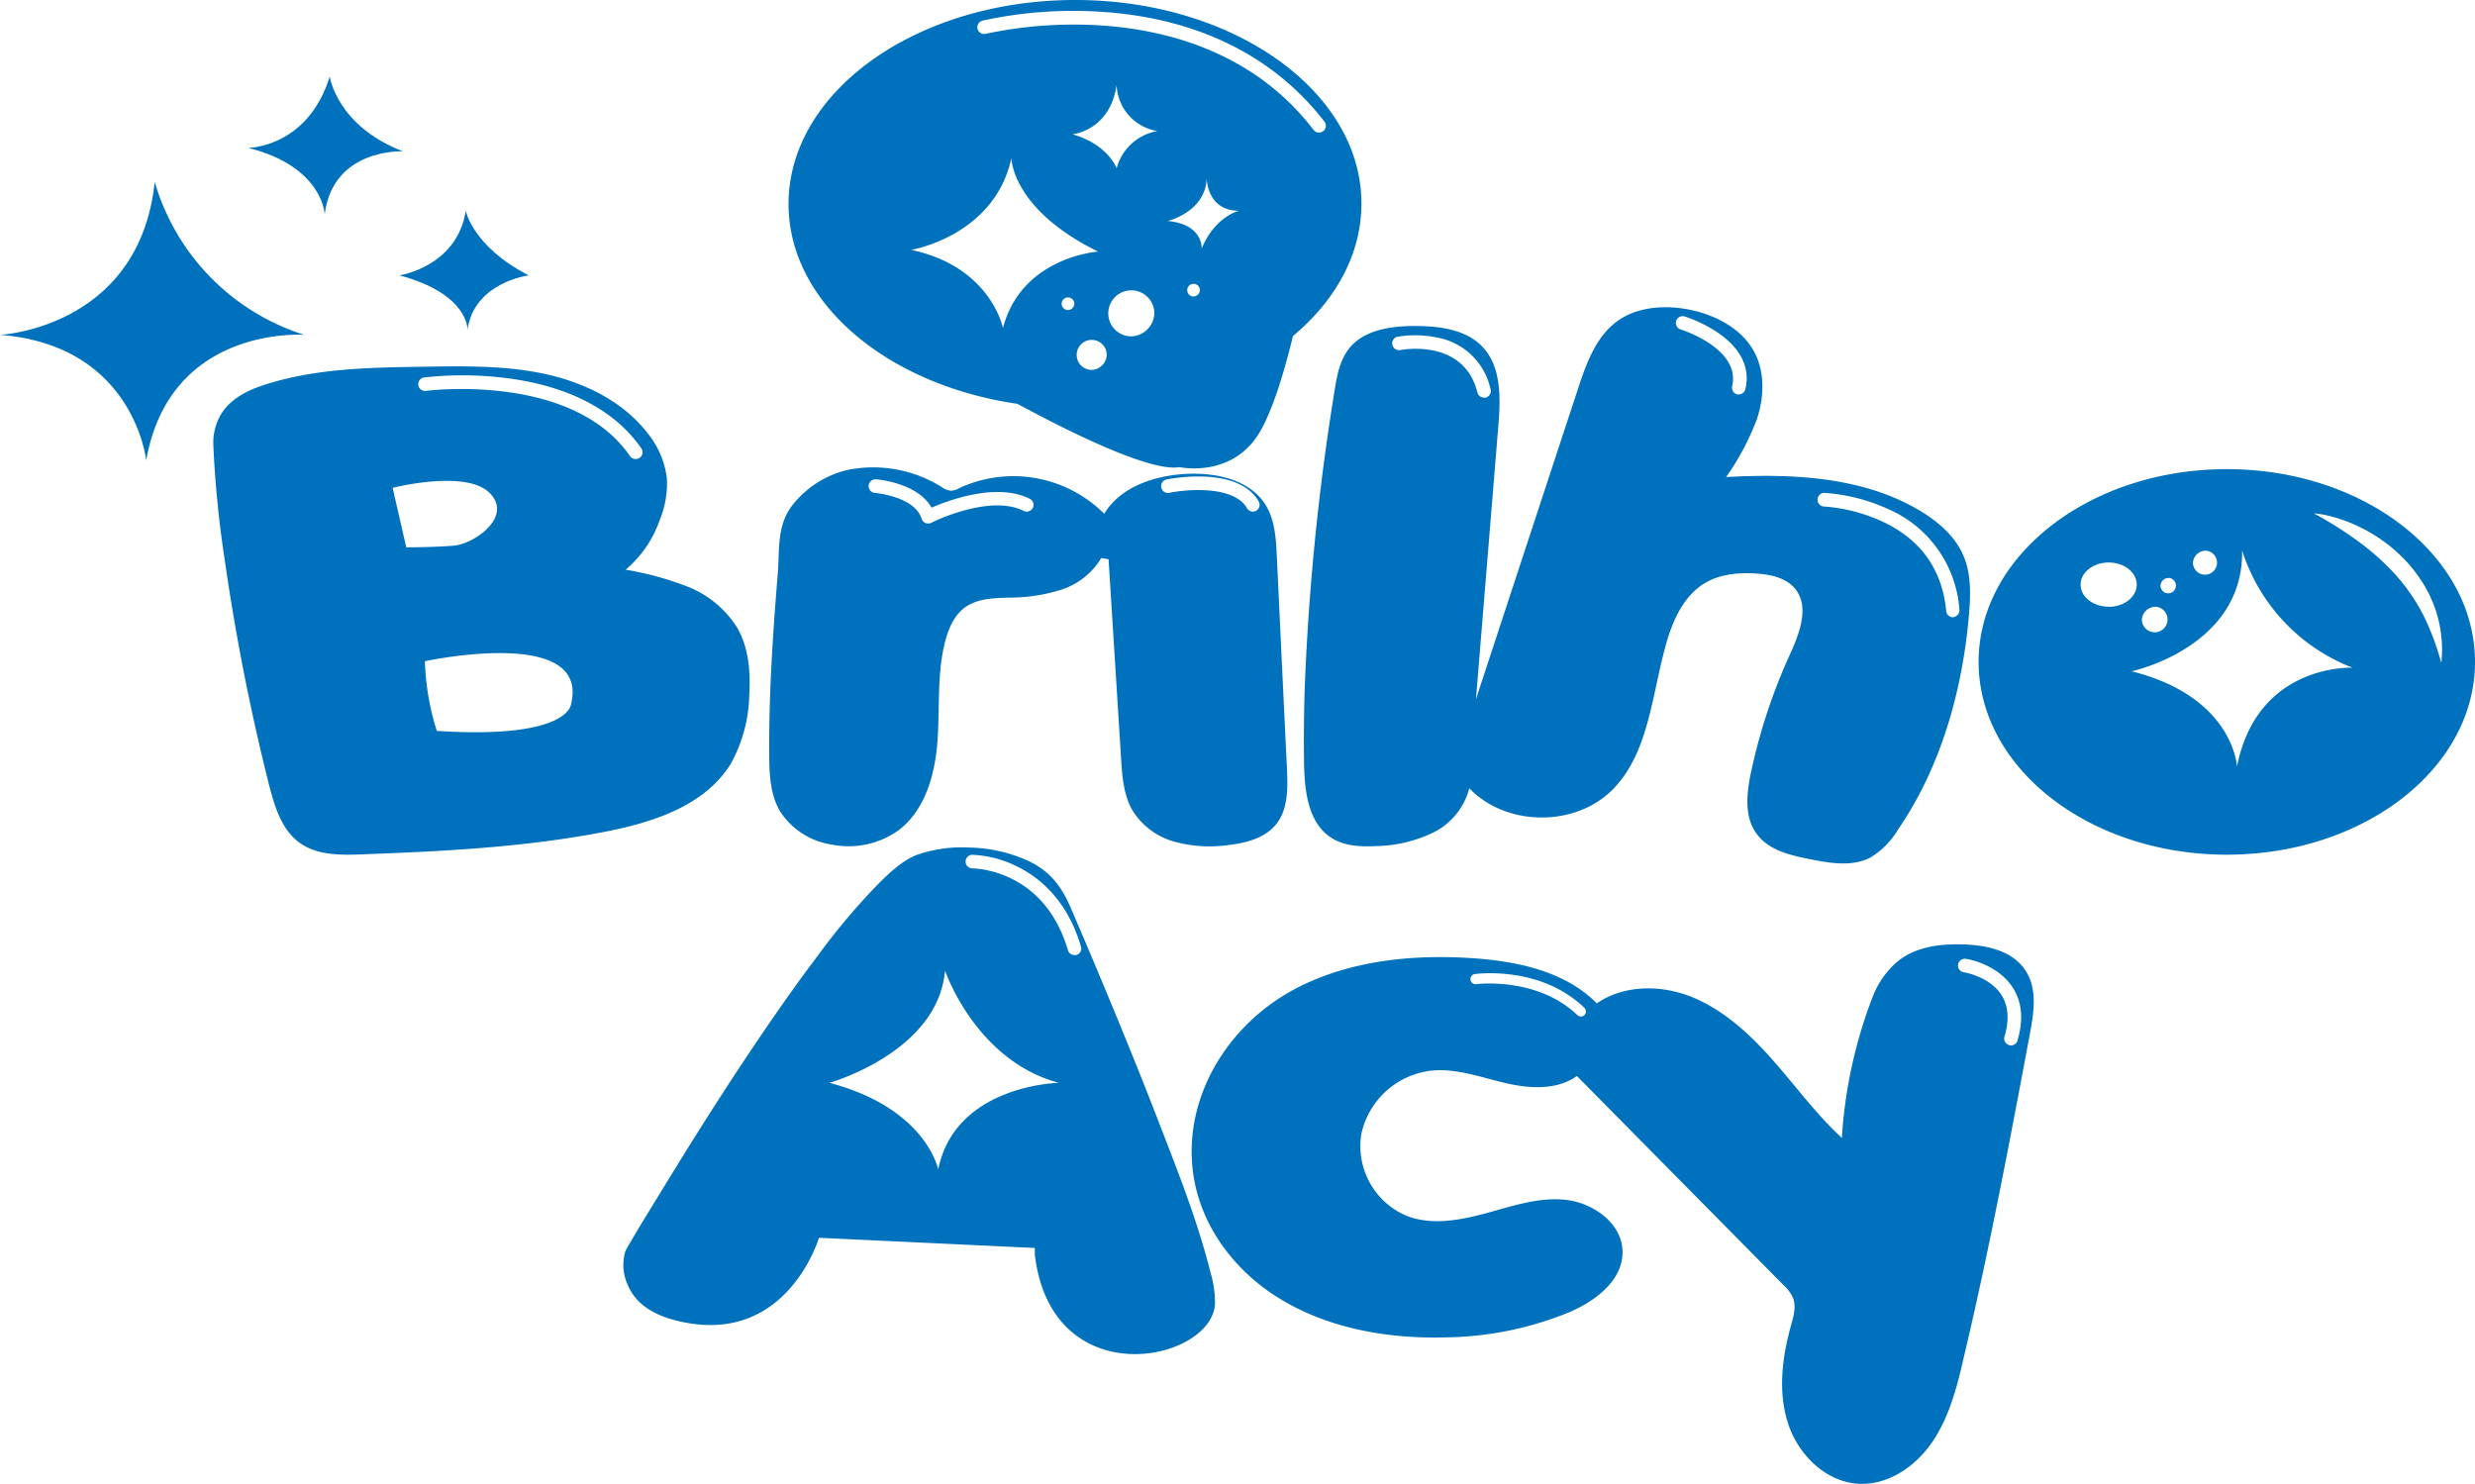
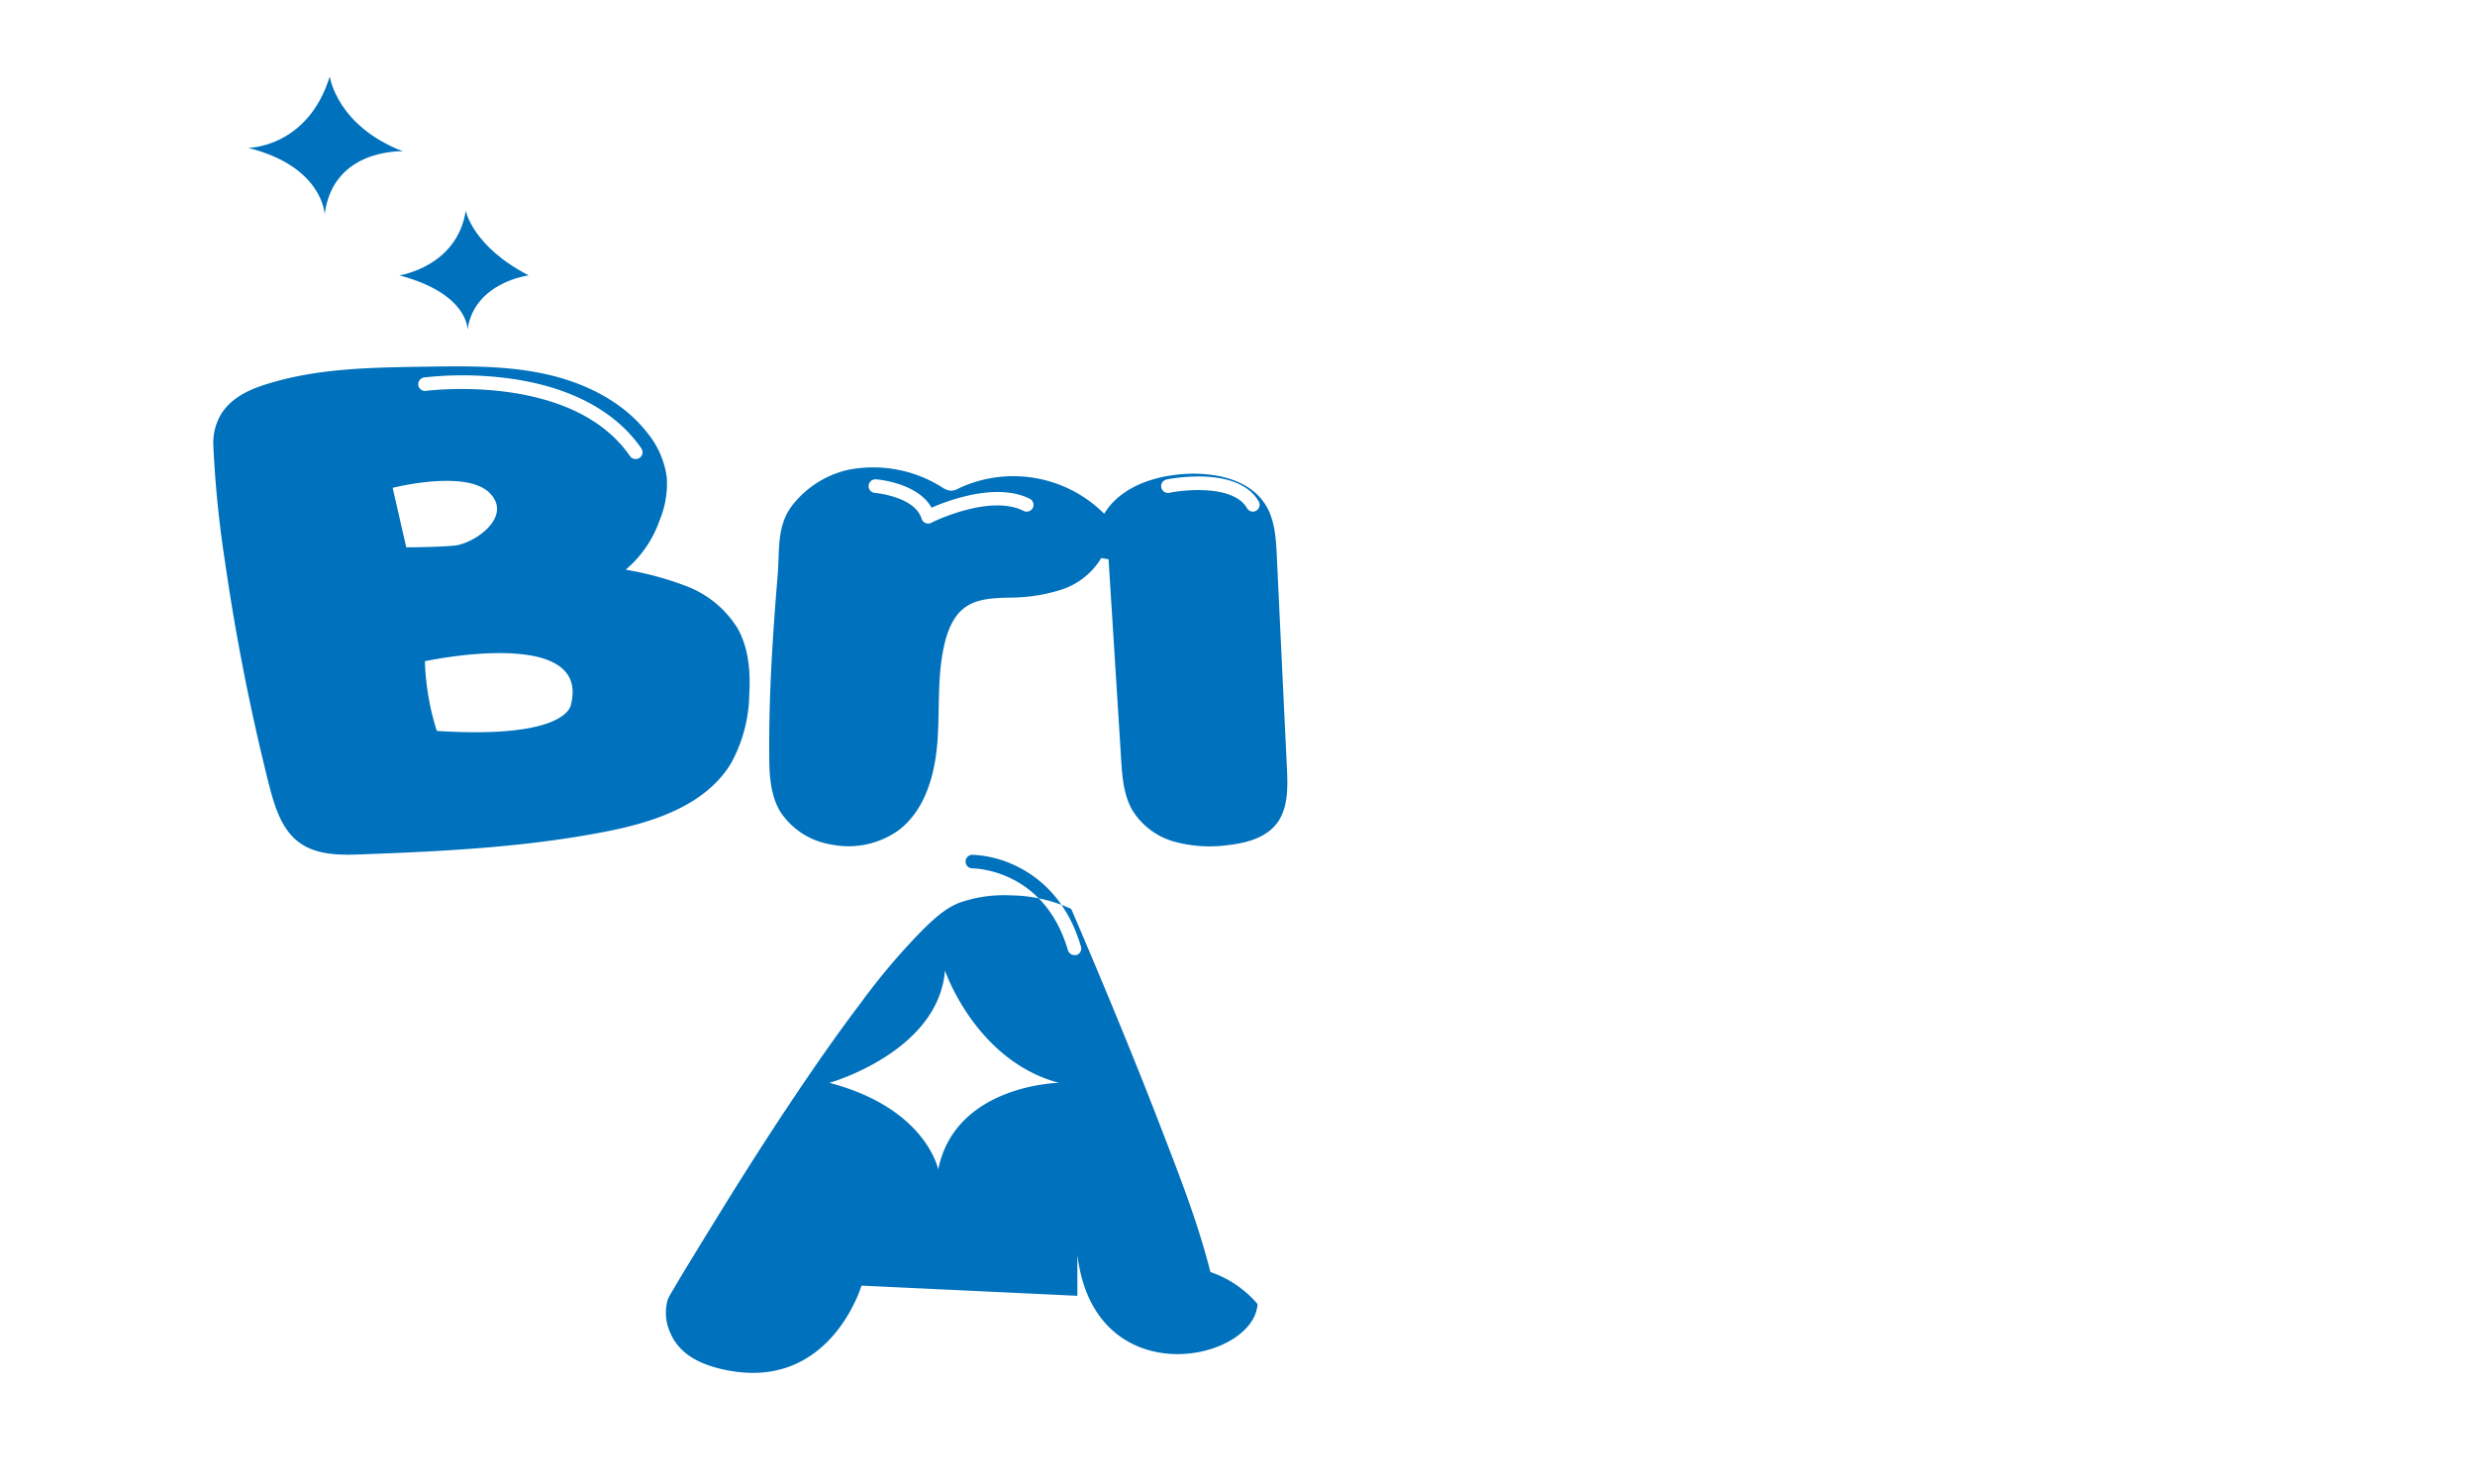
<svg xmlns="http://www.w3.org/2000/svg" viewBox="0 0 430 257.81">
  <defs>
    <style>.cls-1{fill:#0071bc;}</style>
  </defs>
  <g id="Layer_2" data-name="Layer 2">
    <g id="Layer_1-2" data-name="Layer 1">
-       <path class="cls-1" d="M210.29,221c-2.13-8.5-5.38-16.76-8.53-24.92-3.62-9.42-7.45-18.76-11.35-28.06q-2.13-5.06-4.3-10.11c-1.63-3.81-3.56-6.47-7.39-8.31a25.93,25.93,0,0,0-10.48-2.35,23.44,23.44,0,0,0-9.06,1.32c-2.47,1-4.57,3-6.43,4.84a115.14,115.14,0,0,0-10.55,12.47c-4,5.27-7.78,10.71-11.47,16.2s-7.14,10.87-10.6,16.38q-4,6.44-8,13-1.23,2-2.45,4.1c-.25.42-.51.84-.75,1.27a4.3,4.3,0,0,0-.34.76,8.32,8.32,0,0,0,.53,5.78c1.78,4.1,6.09,5.7,10.16,6.45,17.72,3.24,23-14.77,23-14.77l37.51,1.77V218c2.95,24.51,30.71,18.61,31.3,8.56A18.62,18.62,0,0,0,210.29,221ZM163,203.18s-2.07-10.63-18.9-15.05c0,0,18.9-5.32,20.08-19.5,0,0,5.32,15.65,19.79,19.5C184,188.13,166,188.42,163,203.18Zm24-37.25a1.24,1.24,0,0,1-.33,0,1.17,1.17,0,0,1-1.13-.84c-4.12-14-16.09-14.21-16.6-14.22a1.18,1.18,0,0,1,0-2.36,19.22,19.22,0,0,1,7.71,2c3.75,1.82,8.73,5.71,11.14,13.91A1.18,1.18,0,0,1,187,165.93Z" />
-       <path class="cls-1" d="M352,168.77c-2.47-4-7.85-4.77-12.52-4.7-3.81.06-7.63.87-10.38,3.49a15.19,15.19,0,0,0-3.71,5.54A82,82,0,0,0,320,197.7c-4.35-4-7.88-8.82-11.79-13.28s-8.34-8.64-13.79-11-12.12-2.44-17,.9c-5.48-5.55-13.72-7.3-21.51-7.84-10.4-.7-21.18.36-30.47,5.1C209.1,180,201.19,199.94,212,215.87a33.53,33.53,0,0,0,8,8.2c8.92,6.43,20.33,8.6,31.31,8.28A58.5,58.5,0,0,0,272.6,228c4.57-1.95,9.35-5.53,9.29-10.5,0-4.76-4.82-8.37-9.55-9s-9.43,1-14,2.24-9.6,2.23-14,.48A13.14,13.14,0,0,1,236.52,197a14.08,14.08,0,0,1,12.25-11c4.3-.4,8.5,1.16,12.7,2.15s9,1.31,12.49-1.21l35.85,36.28a7,7,0,0,1,1.67,2.2c.64,1.54.13,3.28-.32,4.88-1.54,5.54-2.29,11.51-.51,17s6.61,10.22,12.34,10.49c5.14.24,9.93-3.1,12.8-7.38S340,241,341.14,236c4.43-18.67,8-37.54,11.53-56.4C353.34,176,354,171.93,352,168.77Zm-76.69,7.56a.91.91,0,0,1-.64.28.94.94,0,0,1-.62-.25c-7-6.7-17.47-5.39-17.57-5.37a.9.9,0,0,1-1-.76.88.88,0,0,1,.76-1c.46-.06,11.44-1.45,19,5.85A.89.89,0,0,1,275.3,176.33Zm75.21,4.45a1.19,1.19,0,0,1-1.13.85,1,1,0,0,1-.34-.06,1.17,1.17,0,0,1-.8-1.46c.86-2.88.69-5.3-.49-7.18-2-3.25-6.49-4-6.53-4a1.18,1.18,0,1,1,.36-2.33c.23,0,5.54.91,8.16,5.07C351.31,174.14,351.57,177.21,350.51,180.78Z" />
+       <path class="cls-1" d="M210.29,221c-2.13-8.5-5.38-16.76-8.53-24.92-3.62-9.42-7.45-18.76-11.35-28.06q-2.13-5.06-4.3-10.11a25.93,25.93,0,0,0-10.48-2.35,23.44,23.44,0,0,0-9.06,1.32c-2.47,1-4.57,3-6.43,4.84a115.14,115.14,0,0,0-10.55,12.47c-4,5.27-7.78,10.71-11.47,16.2s-7.14,10.87-10.6,16.38q-4,6.44-8,13-1.23,2-2.45,4.1c-.25.42-.51.84-.75,1.27a4.3,4.3,0,0,0-.34.76,8.32,8.32,0,0,0,.53,5.78c1.78,4.1,6.09,5.7,10.16,6.45,17.72,3.24,23-14.77,23-14.77l37.51,1.77V218c2.95,24.51,30.71,18.61,31.3,8.56A18.62,18.62,0,0,0,210.29,221ZM163,203.18s-2.07-10.63-18.9-15.05c0,0,18.9-5.32,20.08-19.5,0,0,5.32,15.65,19.79,19.5C184,188.13,166,188.42,163,203.18Zm24-37.25a1.24,1.24,0,0,1-.33,0,1.17,1.17,0,0,1-1.13-.84c-4.12-14-16.09-14.21-16.6-14.22a1.18,1.18,0,0,1,0-2.36,19.22,19.22,0,0,1,7.71,2c3.75,1.82,8.73,5.71,11.14,13.91A1.18,1.18,0,0,1,187,165.93Z" />
      <path class="cls-1" d="M128.14,109.16a17.88,17.88,0,0,0-8.53-7.18,53.85,53.85,0,0,0-10.91-3,19.76,19.76,0,0,0,5.91-8.61A16.56,16.56,0,0,0,115.85,83a15.37,15.37,0,0,0-3.43-7.85c-4.3-5.5-11-8.73-17.84-10.2s-13.89-1.34-20.89-1.24c-9.57.15-19.33.27-28.4,3.37-3.07,1.06-5.5,2.61-6.9,4.91a9.78,9.78,0,0,0-1.32,5.46,186.94,186.94,0,0,0,2,20A383.24,383.24,0,0,0,46.65,136c1,3.89,2.17,8.1,5.42,10.43,3.06,2.19,7.12,2.15,10.87,2,14.13-.52,28.32-1.23,42.2-3.93,8.39-1.63,17.41-4.56,21.85-11.86a25.57,25.57,0,0,0,3.18-11.81C130.41,116.83,130.11,112.64,128.14,109.16ZM68.22,84.76s12.7-3.25,16.84.88-2.67,8.86-6.2,9.16-8.28.29-8.28.29Zm31,37.51s0,6.2-23.33,4.72a44.38,44.38,0,0,1-2.07-12.11S102.48,108.68,99.23,122.27ZM74,67.91a1.18,1.18,0,0,1-1.33-1,1.2,1.2,0,0,1,1-1.33,60.68,60.68,0,0,1,14.64.15c10.58,1.4,18.57,5.6,23.11,12.16a1.18,1.18,0,0,1-.29,1.65,1.21,1.21,0,0,1-.68.21,1.19,1.19,0,0,1-1-.51C99.39,64.65,74.24,67.88,74,67.91Z" />
      <path class="cls-1" d="M223.59,133.5q-.89-18.45-1.76-36.91c-.14-3-.33-6.22-1.92-8.82-2.7-4.41-8.57-5.69-13.74-5.44-5.52.27-11.47,2.21-14.33,6.93a22.35,22.35,0,0,0-25.22-4.44,3.25,3.25,0,0,1-1.37.44,3.21,3.21,0,0,1-1.61-.62,22.45,22.45,0,0,0-16.35-3,17.17,17.17,0,0,0-9.62,6.13c-1.87,2.43-2.21,5.07-2.35,7.87-.07,1.31-.08,2.64-.19,4-.86,10.51-1.57,21-1.48,31.6,0,3.33.18,6.83,1.87,9.71a13,13,0,0,0,8.94,5.78,15,15,0,0,0,11.6-2.44c4.66-3.49,6.38-9.68,6.81-15.48s-.11-11.72,1.33-17.35c.6-2.31,1.61-4.65,3.56-6,2.14-1.51,5-1.55,7.57-1.63a29.83,29.83,0,0,0,9-1.36,12.63,12.63,0,0,0,7-5.52l1.27.22q1.09,17.33,2.18,34.67c.19,3.06.42,6.24,1.94,8.9a12.47,12.47,0,0,0,7.35,5.5,23.2,23.2,0,0,0,9.32.58c3.09-.35,6.38-1.2,8.33-3.62C223.81,140.6,223.75,136.88,223.59,133.5ZM179.44,88.24a1.2,1.2,0,0,1-1.59.53c-5.9-3-16,2-16.07,2.07a1.24,1.24,0,0,1-.53.12,1.06,1.06,0,0,1-.46-.1,1.18,1.18,0,0,1-.67-.73c-1.22-3.9-8.05-4.48-8.12-4.49a1.18,1.18,0,0,1,.19-2.36c.31,0,7.22.61,9.66,4.92,3-1.31,11.34-4.41,17.06-1.54A1.18,1.18,0,0,1,179.44,88.24Zm38.81.49a1.16,1.16,0,0,1-.59.16,1.19,1.19,0,0,1-1-.59c-2.3-4-10.53-3.29-13.5-2.68a1.18,1.18,0,1,1-.48-2.32c.51-.1,12.4-2.46,16,3.82A1.18,1.18,0,0,1,218.25,88.73Z" />
-       <path class="cls-1" d="M341.14,96.59c-1.45-3.44-4.45-6-7.66-7.91-9.92-5.88-22.08-6.42-33.59-5.8a45.05,45.05,0,0,0,5.38-10.14c1.18-3.65,1.38-7.78-.3-11.23-2.21-4.5-7.22-7-12.16-7.84-4.06-.66-8.5-.28-11.83,2.13-3.74,2.72-5.4,7.41-6.84,11.8q-8.86,26.94-17.71,53.88,1.94-23.7,3.88-47.41c.4-4.83.58-10.3-2.75-13.82-2.85-3-7.41-3.59-11.56-3.61s-9,.6-11.61,3.91c-1.64,2.07-2.13,4.8-2.54,7.41a421.51,421.51,0,0,0-5.19,52.21c-.12,4.21-.16,8.41-.09,12.6.08,4.75.74,10.24,4.75,12.8,2.25,1.43,5.08,1.57,7.75,1.43a23.88,23.88,0,0,0,9.91-2.34,11.93,11.93,0,0,0,6.29-7.71c6.38,6.65,18.3,6.8,24.83.3s6.88-17,9.55-26c1.14-3.83,3-7.72,6.36-9.83,2.77-1.73,6.2-2,9.46-1.75,2.36.19,4.9.78,6.4,2.61,2.58,3.14.76,7.79-.92,11.49a98.18,98.18,0,0,0-6.72,20.36c-.77,3.6-1.23,7.68.91,10.66s5.85,3.78,9.31,4.48,7.36,1.37,10.54-.3a13.93,13.93,0,0,0,4.7-4.74c7.52-10.94,11.24-24.16,12.39-37.39C342.38,103.39,342.49,99.79,341.14,96.59ZM243.28,60.82a1.18,1.18,0,0,1-1.38-.94,1.17,1.17,0,0,1,.93-1.38,18.57,18.57,0,0,1,6.87.15,11.59,11.59,0,0,1,9.27,9,1.18,1.18,0,0,1-.86,1.43,1.45,1.45,0,0,1-.29,0,1.17,1.17,0,0,1-1.14-.9C254.33,58.81,243.73,60.73,243.28,60.82ZM292,57.24a1.18,1.18,0,0,1,.69-2.26c.51.16,12.55,4,10.55,12.62a1.19,1.19,0,0,1-1.15.92,1.15,1.15,0,0,1-.26,0,1.19,1.19,0,0,1-.89-1.42C302.47,60.55,292.13,57.27,292,57.24Zm47.42,50h-.12a1.17,1.17,0,0,1-1.17-1.07c-.69-7.24-4.44-12.48-11.14-15.58A29.15,29.15,0,0,0,316.85,88a1.19,1.19,0,0,1,0-2.37h0a31.5,31.5,0,0,1,11,2.73,20.61,20.61,0,0,1,12.57,17.54A1.19,1.19,0,0,1,339.45,107.2Z" />
-       <path class="cls-1" d="M386.88,81.51c-23.81,0-43.12,15-43.12,33.49s19.31,33.49,43.12,33.49S430,133.5,430,115,410.69,81.51,386.88,81.51Zm-3.54,14.17A2.09,2.09,0,1,1,381,97.75,2.23,2.23,0,0,1,383.34,95.68Zm-6.5,4.73a1.34,1.34,0,1,1-1.48,1.33A1.41,1.41,0,0,1,376.84,100.41Zm-2.22,5a2.23,2.23,0,1,1-2.5,2.21A2.38,2.38,0,0,1,374.62,105.43Zm-8.26,0c-2.7,0-4.88-1.72-4.88-3.84s2.18-3.84,4.88-3.84,4.87,1.72,4.87,3.84S369.05,105.43,366.36,105.43Zm22.29,27.76s-.59-12.11-18.31-16.54c0,0,19.5-4.13,19.2-21a32.31,32.31,0,0,0,19.2,20.38S392.2,115.18,388.65,133.19ZM421,106.82a36.22,36.22,0,0,0-2.22-3.7c-.22-.29-.42-.58-.63-.88s-.45-.56-.66-.84-.45-.57-.69-.84-.45-.55-.7-.81a42.76,42.76,0,0,0-6.5-5.78,66.54,66.54,0,0,0-7.6-4.78,14.94,14.94,0,0,1,2.29.36,21.86,21.86,0,0,1,2.24.62,27.09,27.09,0,0,1,4.3,1.83,27.42,27.42,0,0,1,7.46,5.77,26,26,0,0,1,2.84,3.83c.21.34.39.7.58,1.05l.29.52.25.55c.15.36.33.72.48,1.08l.41,1.12a21.61,21.61,0,0,1,1,4.61,19.54,19.54,0,0,1,0,4.65A45,45,0,0,0,421,106.82Z" />
-       <path class="cls-1" d="M186.8,0C159.31,0,137,15.87,137,35.44c0,17.13,17.07,31.42,39.76,34.72,7.38,4,22.85,11.94,28.17,11,0,0,9.45,2.07,14.17-6.49,2.24-4.06,4.15-10.57,5.54-16.29,7.41-6.19,11.89-14.22,11.89-23C236.56,15.87,214.28,0,186.8,0ZM174.25,57s-2.07-10.64-15.95-13.59c0,0,14.47-2.36,17.42-15.95,0,0,0,8.86,15.06,16.25C190.78,43.71,177.49,44.6,174.25,57Zm11.22-3.13a1.1,1.1,0,1,1,1.18-1.09A1.14,1.14,0,0,1,185.47,53.87Zm4,10.39a2.61,2.61,0,1,1,2.81-2.6A2.7,2.7,0,0,1,189.45,64.26Zm6.8-5.83a4,4,0,1,1,4.28-4A4.12,4.12,0,0,1,196.25,58.43ZM194,29.23s-1.47-4.13-7.67-5.9c0,0,6.49-.59,7.67-8.56a8.42,8.42,0,0,0,7.09,8A8.91,8.91,0,0,0,194,29.23Zm13.29,22.28a1.1,1.1,0,1,1,1.18-1.1A1.15,1.15,0,0,1,207.32,51.51Zm1.48-8.39s.29-4.14-5.91-4.73c0,0,6.5-1.48,6.8-7.38,0,0,0,5.61,5.61,5.61C215.3,36.62,211.16,37.51,208.8,43.12Zm21.09-20.33a1.13,1.13,0,0,1-.71.24,1.18,1.18,0,0,1-.94-.46C218,9.19,203.06,5.36,192.35,4.5a73.37,73.37,0,0,0-21.07,1.37,1.18,1.18,0,1,1-.57-2.29,74.14,74.14,0,0,1,21.83-1.44c16,1.29,29,7.85,37.57,19A1.18,1.18,0,0,1,229.89,22.79Z" />
-       <path class="cls-1" d="M0,58.18S24.22,57,26.88,31.6a39.44,39.44,0,0,0,26,26.58S29.53,56.41,25.4,80C25.4,80,23.33,60,0,58.18Z" />
      <path class="cls-1" d="M43.12,25.69s10.33,0,14.17-12.4c0,0,1.19,8.56,12.7,13,0,0-12.11-.59-13.58,10.93C56.41,37.21,56.11,28.94,43.12,25.69Z" />
      <path class="cls-1" d="M69.4,47.84s10-1.48,11.52-11.22c0,0,1.18,6.2,10.93,11.22,0,0-9.45,1.18-10.63,9.45C81.22,57.29,81.51,51.09,69.4,47.84Z" />
    </g>
  </g>
</svg>